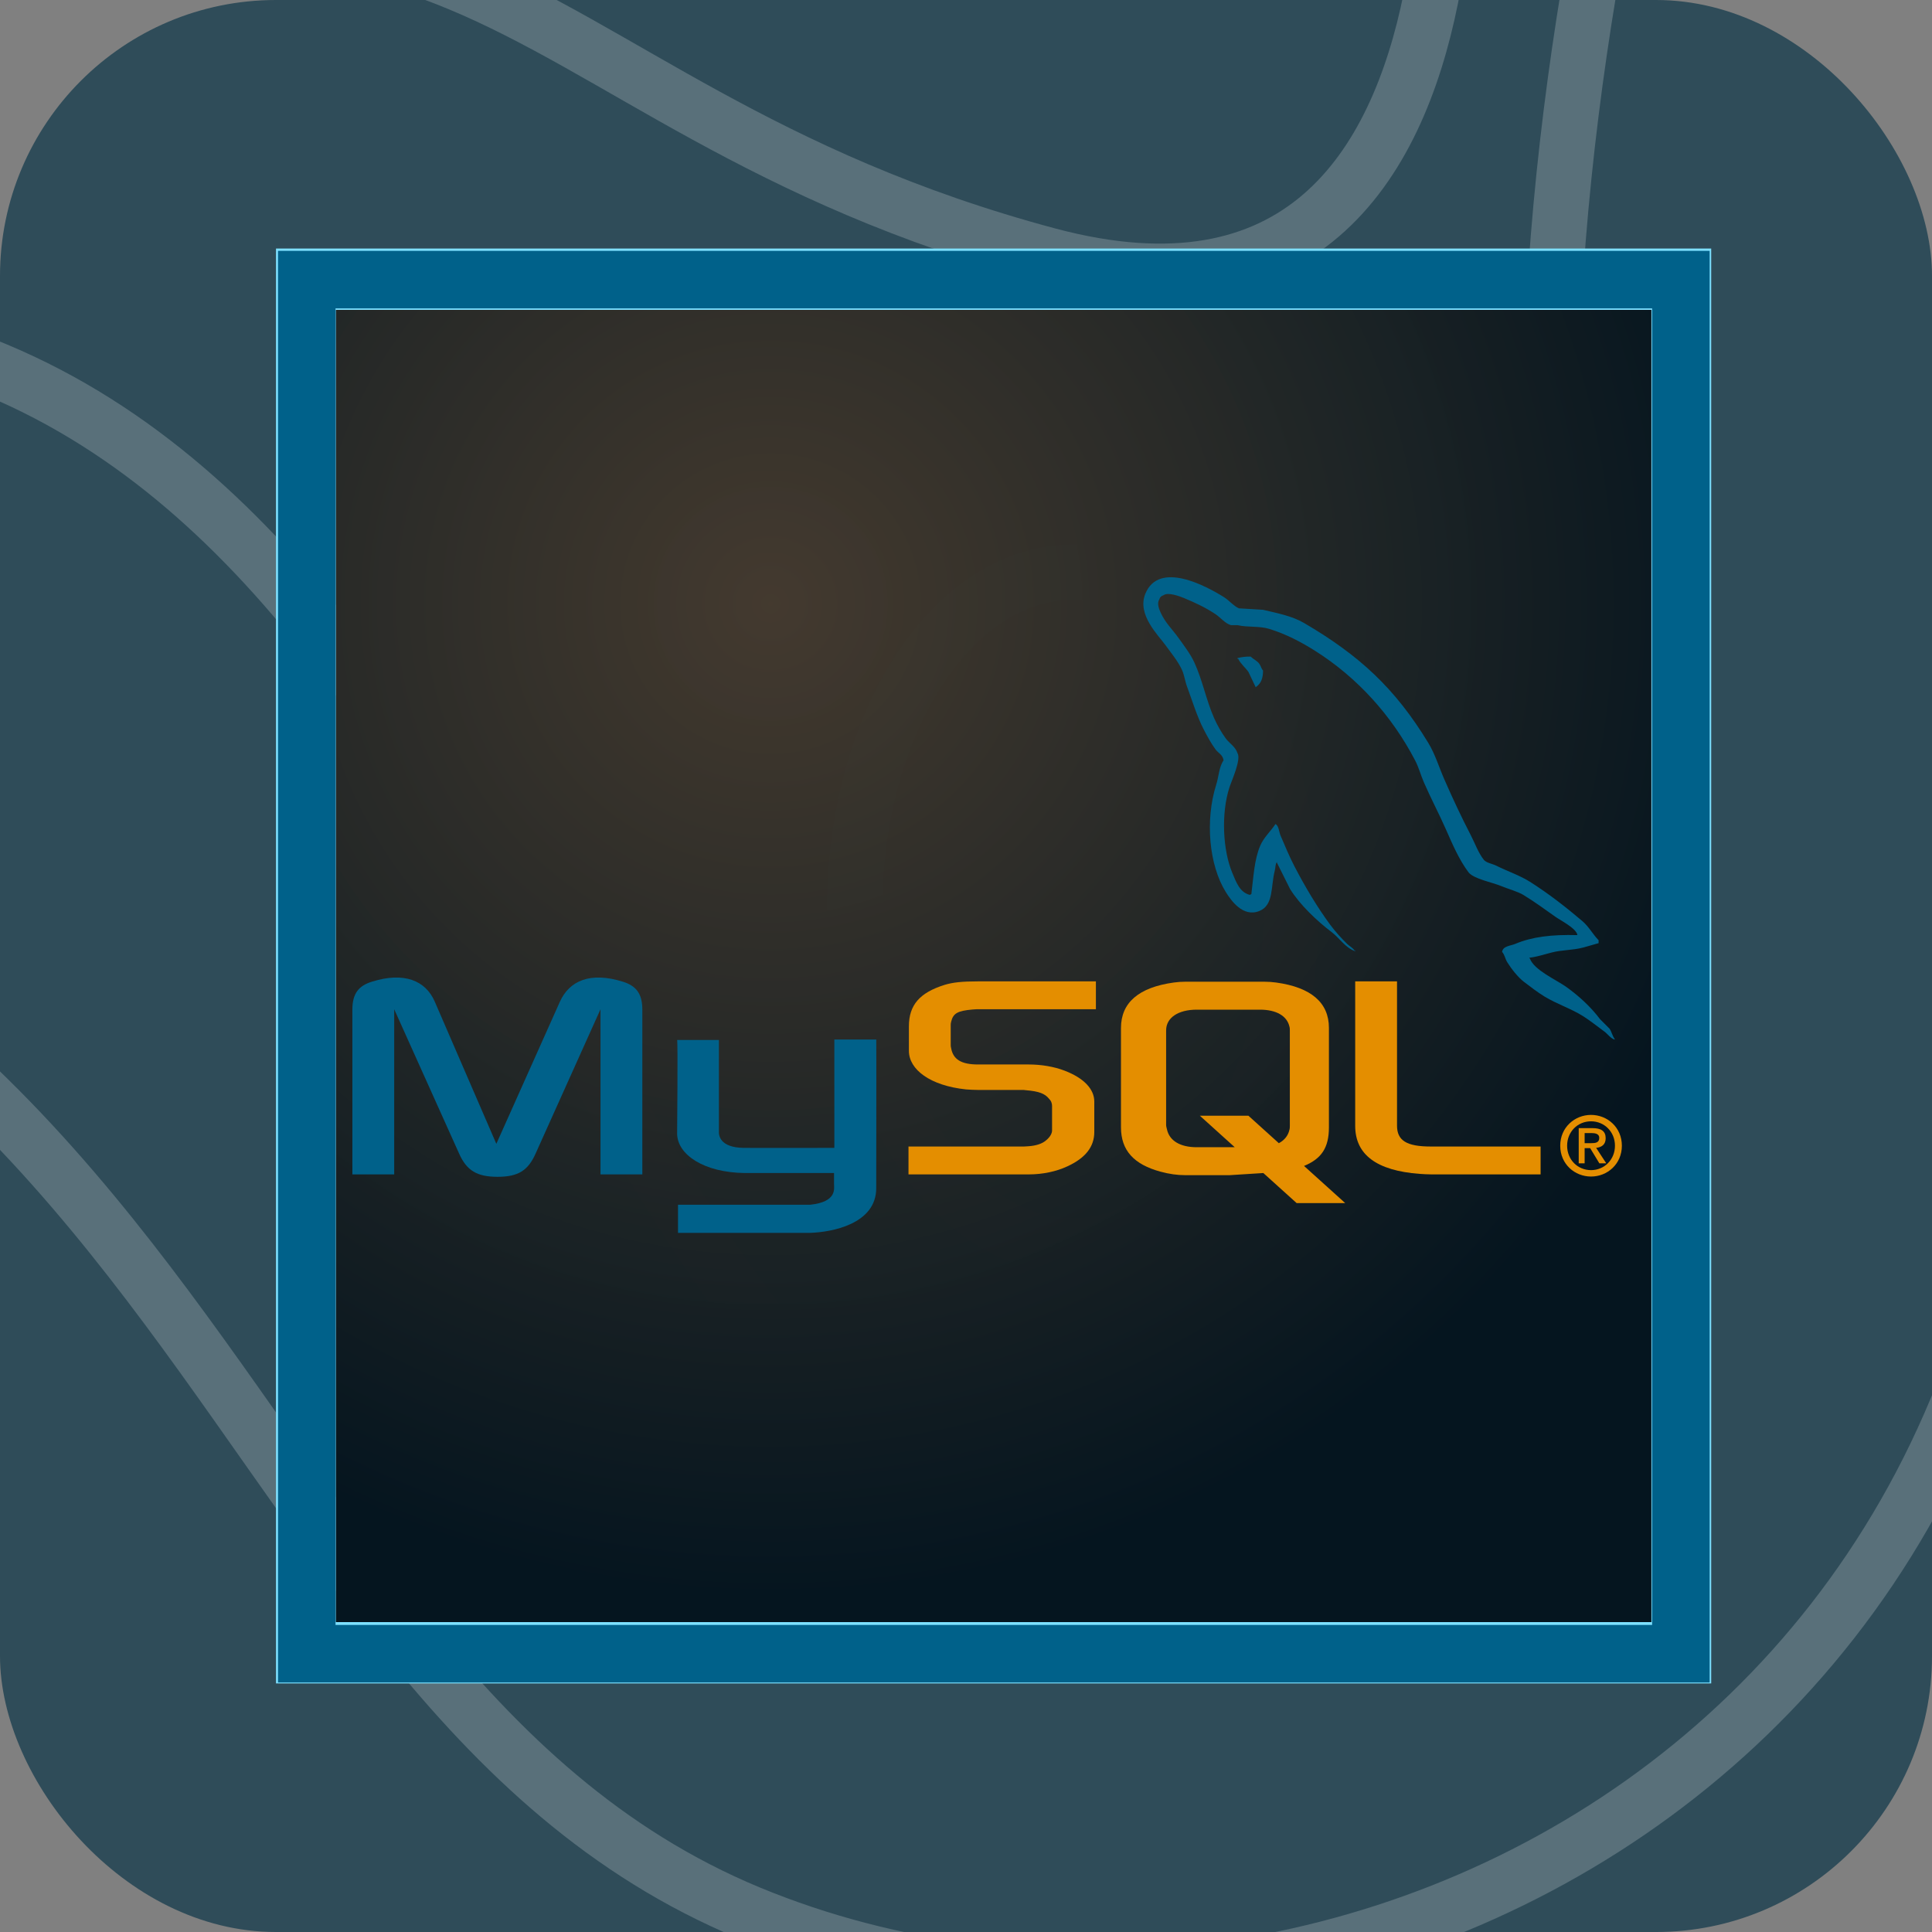
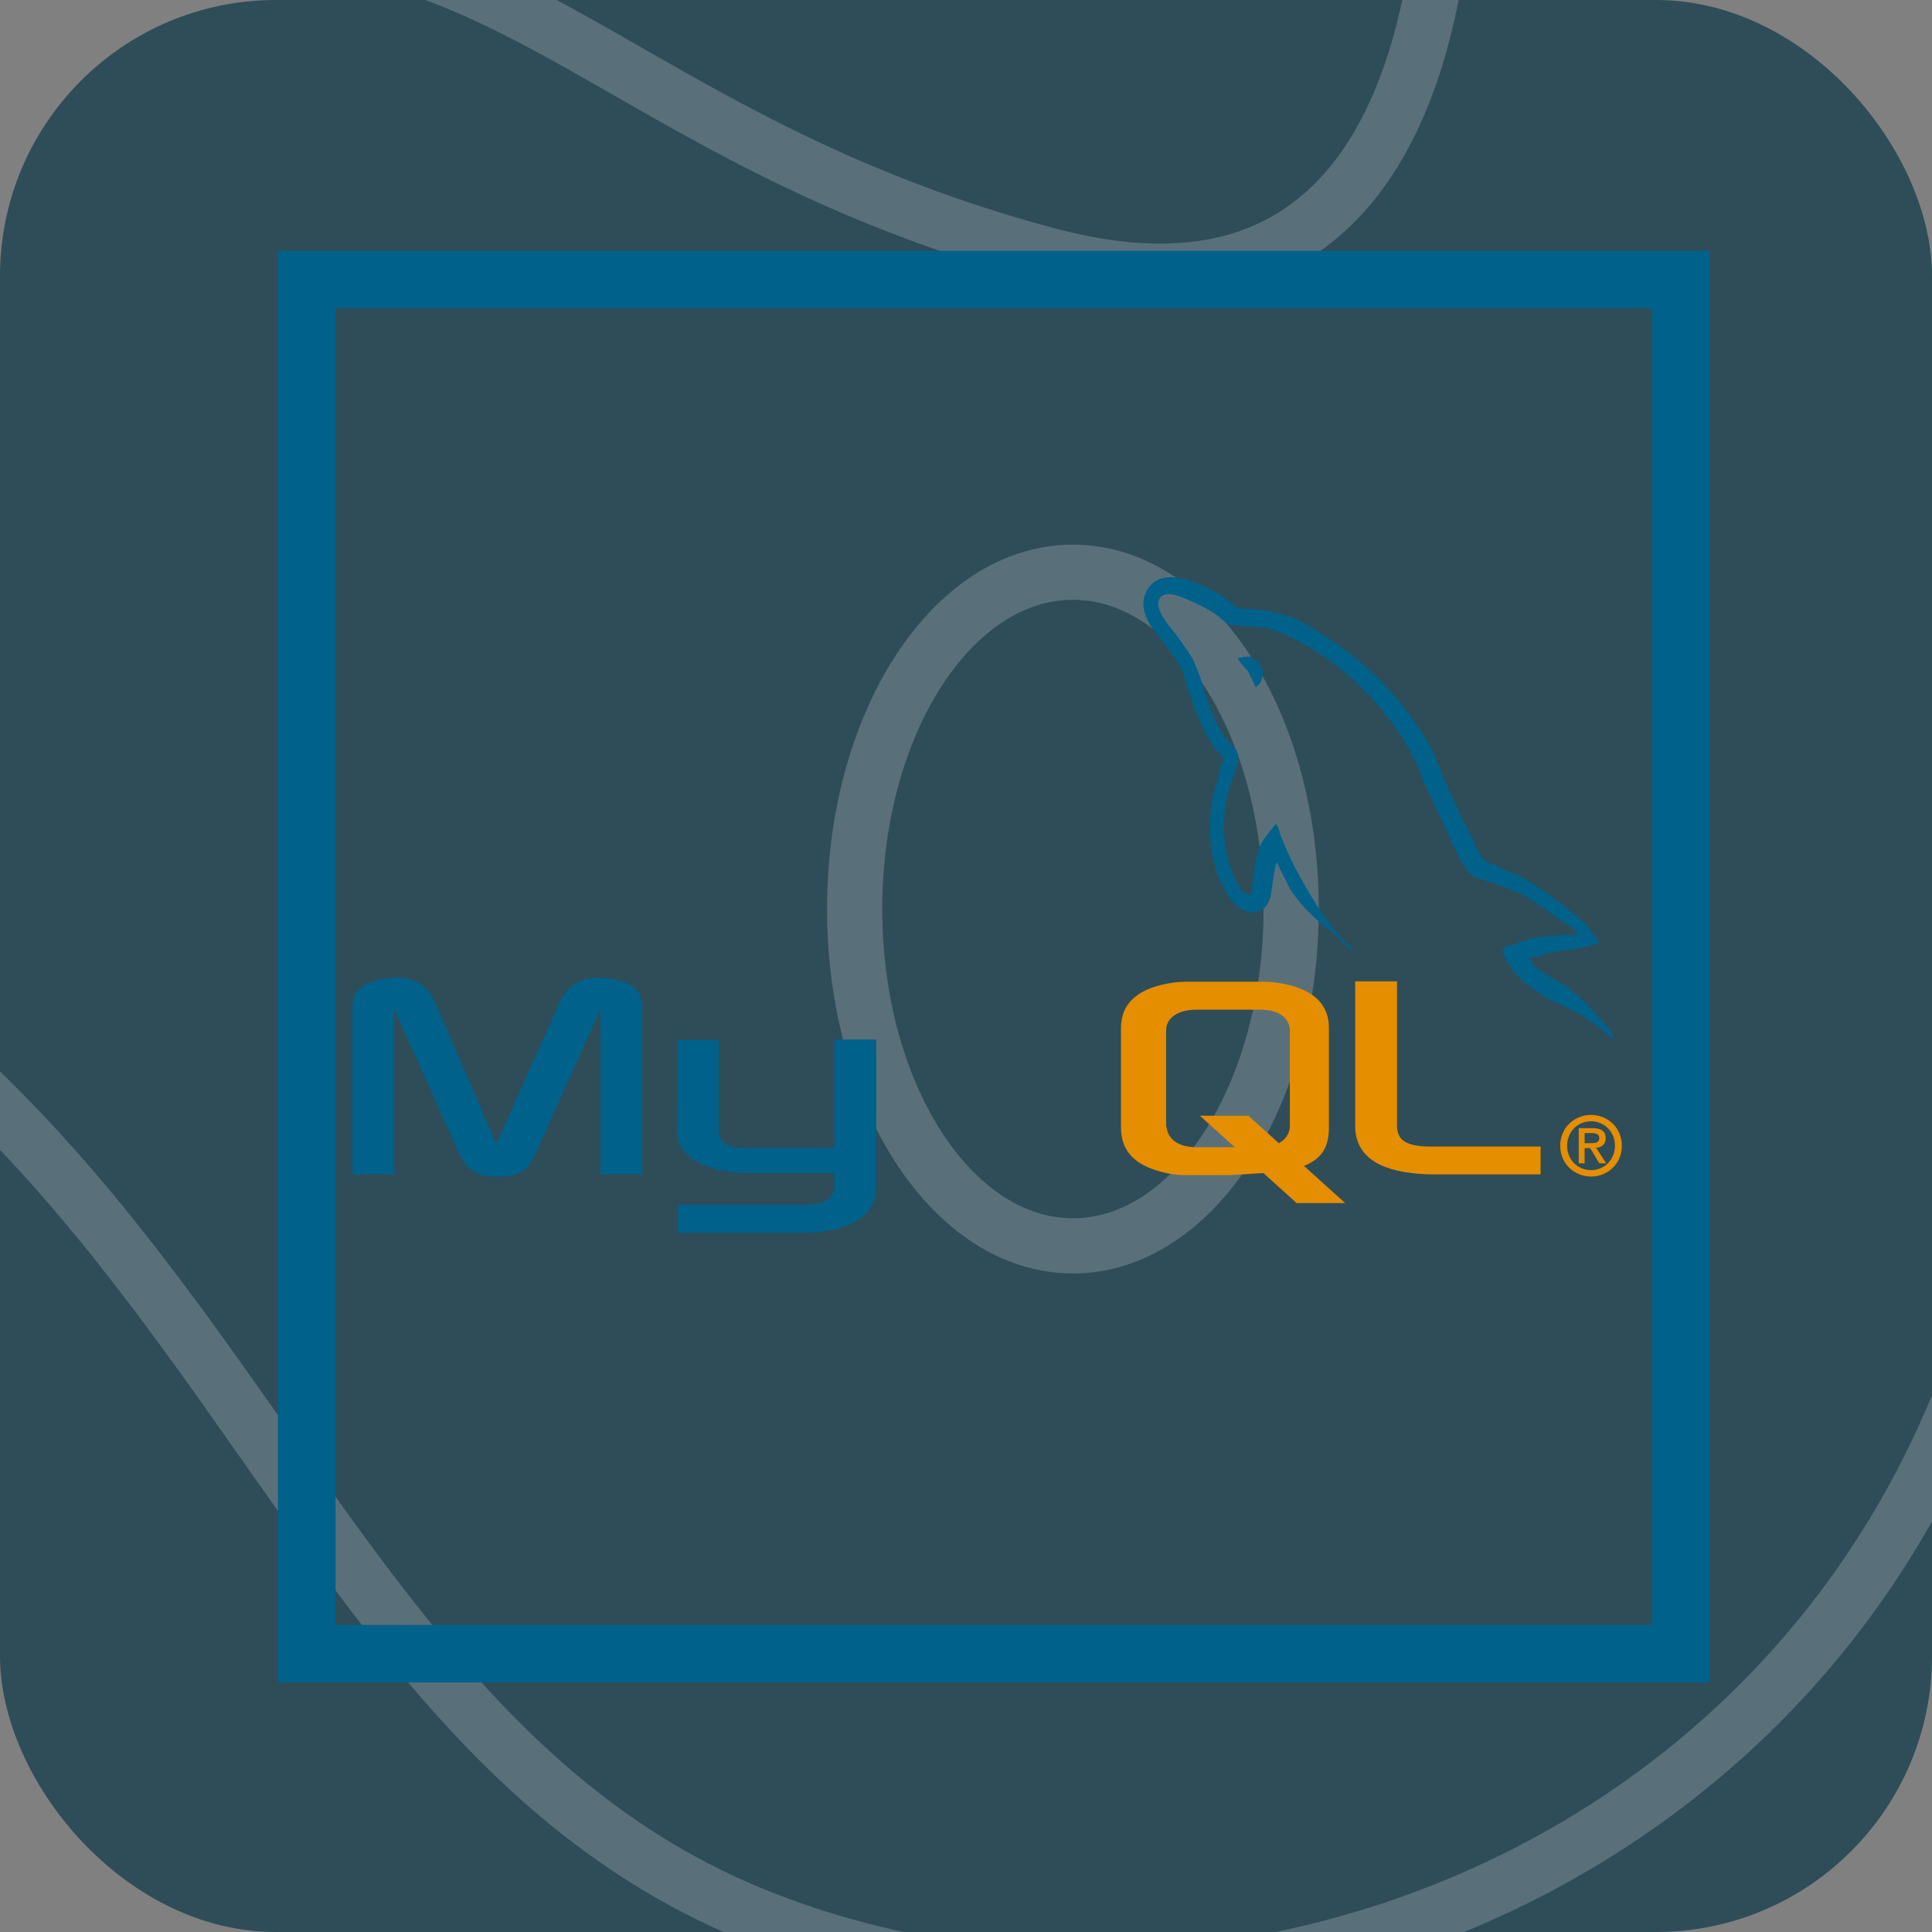
<svg xmlns="http://www.w3.org/2000/svg" xmlns:ns1="http://sodipodi.sourceforge.net/DTD/sodipodi-0.dtd" xmlns:ns2="http://www.inkscape.org/namespaces/inkscape" width="70" height="70" viewBox="0 0 70 70" fill="none" version="1.1" id="svg9" ns1:docname="mysql.svg" ns2:version="1.3.2 (091e20e, 2023-11-25, custom)" xml:space="preserve">
  <rect x="0" y="0" width="70" height="70" fill="#808080" stroke="none" />
  <ns1:namedview id="namedview9" pagecolor="#ffffff" bordercolor="#000000" borderopacity="0.25" ns2:showpageshadow="2" ns2:pageopacity="0.0" ns2:pagecheckerboard="0" ns2:deskcolor="#d1d1d1" ns2:zoom="8.6368043" ns2:cx="38.32436" ns2:cy="32.303615" ns2:window-width="1920" ns2:window-height="1111" ns2:window-x="-9" ns2:window-y="-9" ns2:window-maximized="1" ns2:current-layer="g6" />
  <g clip-path="url(#clip0)" id="g7">
    <rect width="70" height="70" rx="10" fill="#29373f" id="rect1" x="0" y="0" style="display:inline;fill:#2f4c59;fill-opacity:1" />
    <path d="m 94.857,-15.518 c 0,0 -26.379,12.562 -21.697,43.64 C 78.413,62.967 47.953,77.922 27.141,69.308 6.329,60.664 7.785,28.689 -31.783,27.702 -72.207,26.715 -80.715,-13.544 -80.715,-13.544" stroke="#ffffff" stroke-opacity="0.2" stroke-width="2" stroke-miterlimit="10" id="path1" style="display:inline" />
-     <path d="m 64.368,-24.881 c 0,0 -11.419,26.561 -7.337,52.972 4.111,26.411 -14.36,29.522 -21.697,26.411 C 20.089,48.101 17.149,13.824 -7.46,11.61 -25.959,9.935 -50.853,23.186 -64.042,-6.874" stroke="#ffffff" stroke-opacity="0.2" stroke-width="2" stroke-miterlimit="10" id="path2" style="display:inline" />
    <path d="m 52.063,-13.036 c 0,0 4.111,27.129 -14.074,22.283 C 17.149,3.684 17.463,-9.357 -8.916,2.966 -18.308,7.363 -56.106,8.649 -48.483,-15.518" stroke="#ffffff" stroke-opacity="0.2" stroke-width="2" stroke-miterlimit="10" id="path3" style="display:inline" />
    <path d="m 38.874,45.14 c 4.367,0 7.908,-5.464 7.908,-12.204 0,-6.74 -3.541,-12.204 -7.908,-12.204 -4.367,0 -7.908,5.464 -7.908,12.204 0,6.74 3.54,12.204 7.908,12.204 z" stroke="#ffffff" stroke-opacity="0.2" stroke-width="2" stroke-miterlimit="10" id="path4" style="display:inline" />
    <g clip-path="url(#clip1)" id="g6">
      <path d="M 12.167,11.227 H 59.833 V 58.773 H 12.167 Z" fill="url(#paint0_radial)" id="path5" style="display:inline" />
      <path d="M 12.167,11.226 H 59.834 V 58.772 H 12.167 Z M 10,60.994 H 62 V 9.005 H 10 Z" fill="#7de0ff" id="path6" ns1:nodetypes="cccccccccc" style="display:inline" />
    </g>
    <g id="g9" transform="matrix(0.118,0,0,0.118,12.68,20.859)">
      <g transform="translate(0.738,121.593)" style="fill:#00618a;fill-rule:nonzero;stroke:none;stroke-width:0.871;stroke-linecap:butt;stroke-linejoin:miter;stroke-dasharray:none" id="g1">
        <path d="m 0,62.235 c 0,0 12.842,0 12.842,0 0,0 0,-50.711 0,-50.711 0,0 19.881,44.208 19.881,44.208 2.346,5.351 5.557,7.244 11.854,7.244 6.298,0 9.385,-1.893 11.731,-7.244 0,0 19.88,-44.208 19.88,-44.208 0,0 0,50.711 0,50.711 0,0 12.843,0 12.843,0 0,0 0,-50.628 0,-50.628 0,-4.939 -1.977,-7.327 -6.051,-8.561 C 73.225,0 66.68,2.634 63.716,9.22 c 0,0 -19.51,43.63 -19.51,43.63 0,0 -18.892,-43.63 -18.892,-43.63 C 22.474,2.634 15.806,0 6.051,3.046 1.976,4.28 0,6.668 0,11.607 Z" id="path1-5" />
      </g>
      <g transform="translate(100.444,142.416)" style="fill:#00618a;fill-rule:nonzero;stroke:none;stroke-width:0.871;stroke-linecap:butt;stroke-linejoin:miter;stroke-dasharray:none" id="g2">
        <path d="m 0.002,0.136 c 0,0 12.838,0 12.838,0 0,0 0,27.938 0,27.938 -0.12,1.518 0.487,5.08 7.522,5.191 3.589,0.056 27.7,0 27.925,0 0,0 0,-33.265 0,-33.265 0,0 12.868,0 12.868,0 0.059,0 -0.013,45.364 -0.012,45.557 0.071,11.188 -13.882,13.618 -20.313,13.806 0,0 -40.549,0 -40.549,0 0,0 0,-8.639 0,-8.639 0.071,0 40.519,0.008 40.621,-0.002 8.265,-0.873 7.289,-4.981 7.288,-6.364 0,0 0,-3.368 0,-3.368 0,0 -27.295,0 -27.295,0 C 8.196,40.873 0.109,35.331 0.009,28.955 0,28.364 0.283,0.415 0.002,0.136 Z" id="path2-8" />
      </g>
      <g transform="translate(171.496,124.557)" style="fill:#e48e00;fill-rule:nonzero;stroke:none;stroke-width:0.871;stroke-linecap:butt;stroke-linejoin:miter;stroke-dasharray:none" id="g3">
-         <path d="m 0,59.271 c 0,0 36.92,0 36.92,0 4.322,0 8.521,-0.905 11.855,-2.47 5.556,-2.551 8.273,-6.008 8.273,-10.537 0,0 0,-9.384 0,-9.384 0,-3.705 -3.087,-7.163 -9.138,-9.467 -3.211,-1.236 -7.162,-1.894 -10.99,-1.894 0,0 -15.559,0 -15.559,0 -5.185,0 -7.655,-1.564 -8.272,-5.021 -0.124,-0.412 -0.124,-0.742 -0.124,-1.153 0,0 0,-5.844 0,-5.844 0,-0.33 0,-0.66 0.124,-1.071 0.617,-2.634 1.976,-3.376 6.544,-3.787 0.371,0 0.864,-0.083 1.235,-0.083 0,0 36.674,0 36.674,0 0,0 0,-8.56 0,-8.56 0,0 -36.057,0 -36.057,0 C 16.299,0 13.582,0.329 11.113,1.069 3.457,3.457 0.123,7.244 0.123,13.83 c 0,0 0,7.491 0,7.491 0,5.763 6.545,10.702 17.534,11.854 1.236,0.082 2.47,0.164 3.704,0.164 0,0 13.336,0 13.336,0 0.495,0 0.989,0 1.359,0.083 4.075,0.33 5.803,1.07 7.039,2.552 0.74,0.74 0.987,1.482 0.987,2.305 0,0 0,7.491 0,7.491 0,0.906 -0.617,2.059 -1.851,3.046 -1.112,0.988 -2.964,1.647 -5.434,1.812 -0.494,0 -0.864,0.082 -1.358,0.082 0,0 -35.439,0 -35.439,0 z" id="path3-0" />
-       </g>
+         </g>
      <g transform="translate(308.656,124.557)" style="fill:#e48e00;fill-rule:nonzero;stroke:none;stroke-width:0.871;stroke-linecap:butt;stroke-linejoin:miter;stroke-dasharray:none" id="g4">
        <path d="m 0,44.371 c 0,8.808 6.544,13.748 19.757,14.736 1.234,0.082 2.47,0.164 3.704,0.164 0,0 33.464,0 33.464,0 0,0 0,-8.561 0,-8.561 0,0 -33.711,0 -33.711,0 -7.532,0 -10.372,-1.894 -10.372,-6.421 0,0 0,-44.289 0,-44.289 C 12.842,0 0,0 0,0 Z" id="path4-3" />
      </g>
      <g transform="translate(236.74,124.666)" style="fill:#e48e00;fill-rule:nonzero;stroke:none;stroke-width:0.871;stroke-linecap:butt;stroke-linejoin:miter;stroke-dasharray:none" id="g5">
        <path d="m 0,44.711 c 0,0 0,-30.522 0,-30.522 C 0,6.435 5.445,1.732 16.209,0.247 17.323,0.083 18.561,0 19.674,0 c 0,0 24.376,0 24.376,0 1.237,0 2.352,0.083 3.589,0.247 10.765,1.485 16.209,6.188 16.209,13.942 0,0 0,30.522 0,30.522 0,6.291 -2.312,9.658 -7.641,11.852 0,0 12.65,11.418 12.65,11.418 0,0 -14.911,0 -14.911,0 0,0 -10.234,-9.238 -10.234,-9.238 0,0 -10.303,0.653 -10.303,0.653 0,0 -13.735,0 -13.735,0 -2.351,0 -4.825,-0.331 -7.548,-1.073 C 3.96,56.096 0,51.806 0,44.711 Z m 13.861,-0.742 c 0,0.413 0.123,0.825 0.247,1.32 0.742,3.547 4.083,5.527 9.156,5.527 0,0 11.667,0 11.667,0 0,0 -10.717,-9.675 -10.717,-9.675 0,0 14.911,0 14.911,0 0,0 9.347,8.438 9.347,8.438 1.722,-0.918 2.856,-2.322 3.252,-4.125 0.123,-0.412 0.123,-0.825 0.123,-1.237 0,0 0,-29.285 0,-29.285 0,-0.33 0,-0.743 -0.123,-1.156 C 50.981,10.477 47.64,8.58 42.691,8.58 c 0,0 -19.427,0 -19.427,0 -5.691,0 -9.403,2.475 -9.403,6.352 z" id="path5-0" />
      </g>
      <g transform="translate(241.59,-4.643)" style="fill:#00618a;fill-rule:nonzero;stroke:none;stroke-width:0.871;stroke-linecap:butt;stroke-linejoin:miter;stroke-dasharray:none" id="g6-7">
        <path d="m 135.289,114.997 c -7.894,-0.214 -13.924,0.52 -19.079,2.694 -1.465,0.618 -3.801,0.634 -4.04,2.47 0.805,0.844 0.93,2.104 1.57,3.142 1.231,1.992 3.309,4.661 5.163,6.061 2.026,1.529 4.114,3.165 6.286,4.489 3.863,2.356 8.176,3.701 11.896,6.061 2.192,1.391 4.37,3.143 6.509,4.713 1.057,0.776 1.768,1.983 3.142,2.469 0,-0.074 0,-0.149 0,-0.224 -0.722,-0.919 -0.908,-2.183 -1.571,-3.143 -0.972,-0.972 -1.945,-1.945 -2.918,-2.918 -2.853,-3.787 -6.475,-7.113 -10.325,-9.876 -3.07,-2.204 -9.942,-5.181 -11.223,-8.754 -0.075,-0.075 -0.149,-0.15 -0.225,-0.225 2.177,-0.245 4.726,-1.033 6.735,-1.571 3.375,-0.905 6.391,-0.671 9.876,-1.571 1.571,-0.449 3.142,-0.899 4.714,-1.347 0,-0.3 0,-0.598 0,-0.898 -1.762,-1.808 -3.018,-4.2 -4.939,-5.836 -5.026,-4.28 -10.512,-8.556 -16.161,-12.122 -3.133,-1.978 -7.005,-3.263 -10.325,-4.939 -1.117,-0.564 -3.079,-0.857 -3.817,-1.796 -1.744,-2.224 -2.694,-5.042 -4.039,-7.632 C 99.7,78.819 96.933,72.894 94.437,67.186 92.734,63.293 91.622,59.454 89.499,55.962 79.307,39.205 68.336,29.091 51.341,19.149 47.725,17.035 43.371,16.2 38.77,15.109 36.302,14.96 33.832,14.81 31.363,14.66 29.856,14.03 28.288,12.187 26.874,11.293 21.244,7.736 6.803,0 2.633,10.171 0,16.591 6.568,22.855 8.917,26.108 c 1.649,2.282 3.76,4.841 4.938,7.407 0.775,1.687 0.909,3.378 1.572,5.163 1.632,4.396 3.051,9.18 5.162,13.243 1.067,2.056 2.243,4.222 3.592,6.061 0.827,1.128 2.244,1.625 2.468,3.367 -1.386,1.94 -1.465,4.95 -2.244,7.407 -3.508,11.062 -2.185,24.811 2.918,32.997 1.566,2.513 5.254,7.903 10.325,5.836 4.436,-1.807 3.445,-7.406 4.714,-12.346 0.287,-1.12 0.111,-1.943 0.673,-2.693 0,0.074 0,0.149 0,0.225 1.347,2.693 2.694,5.387 4.041,8.08 2.99,4.816 8.297,9.849 12.794,13.245 2.332,1.761 4.168,4.806 7.183,5.836 0,-0.075 0,-0.149 0,-0.225 -0.076,0 -0.15,0 -0.225,0 -0.584,-0.911 -1.498,-1.288 -2.244,-2.02 -1.757,-1.722 -3.71,-3.863 -5.163,-5.836 -4.09,-5.553 -7.705,-11.631 -10.998,-17.957 -1.573,-3.021 -2.94,-6.354 -4.266,-9.428 -0.511,-1.185 -0.505,-2.978 -1.57,-3.592 -1.452,2.253 -3.591,4.074 -4.714,6.734 -1.796,4.252 -2.028,9.438 -2.693,14.815 -0.394,0.141 -0.219,0.044 -0.45,0.224 -3.126,-0.754 -4.225,-3.972 -5.386,-6.733 -2.939,-6.982 -3.485,-18.226 -0.899,-26.263 0.669,-2.079 3.693,-8.629 2.469,-10.55 -0.584,-1.917 -2.512,-3.025 -3.591,-4.49 -1.335,-1.811 -2.668,-4.194 -3.592,-6.285 -2.405,-5.444 -3.528,-11.556 -6.06,-17.059 -1.21,-2.631 -3.257,-5.293 -4.938,-7.632 C 10.872,21.049 8.788,19.141 7.346,16.007 6.833,14.894 6.136,13.111 6.897,11.967 7.139,11.194 7.48,10.872 8.244,10.62 c 1.302,-1.004 4.928,0.334 6.284,0.897 3.6,1.495 6.604,2.919 9.653,4.939 1.464,0.971 2.944,2.848 4.713,3.367 0.673,0 1.347,0 2.02,0 3.16,0.727 6.7,0.226 9.652,1.122 5.218,1.586 9.894,4.053 14.141,6.734 12.938,8.169 23.516,19.798 30.752,33.67 1.164,2.233 1.668,4.365 2.693,6.734 2.069,4.777 4.675,9.693 6.733,14.365 2.054,4.661 4.056,9.365 6.959,13.244 1.527,2.039 7.422,3.133 10.101,4.265 1.878,0.794 4.955,1.621 6.734,2.693 3.398,2.05 6.69,4.49 9.877,6.735 1.593,1.122 6.489,3.583 6.733,5.611 z" id="path6-5" />
      </g>
      <g transform="translate(272.504,24.803)" style="fill:#00618a;fill-rule:evenodd;stroke:none;stroke-width:0.871;stroke-linecap:butt;stroke-linejoin:miter;stroke-dasharray:none" id="g7-4">
        <path d="M 4.041,0.03 C 2.395,0 1.231,0.21 0,0.479 c 0,0.075 0,0.15 0,0.225 0.075,0 0.15,0 0.225,0 C 1.01,2.316 2.396,3.354 3.367,4.744 4.115,6.316 4.863,7.887 5.612,9.457 5.686,9.383 5.762,9.308 5.836,9.233 7.226,8.254 7.863,6.687 7.856,4.295 7.299,3.709 7.217,2.974 6.734,2.274 6.092,1.343 4.85,0.814 4.041,0.03 Z" id="path7" />
      </g>
      <g transform="translate(371.609,165.56)" style="fill:#e48e00;fill-rule:evenodd;stroke:none;stroke-width:1;stroke-linecap:butt;stroke-linejoin:miter;stroke-dasharray:none" id="g8">
        <path d="m 0,9.463 c 0,5.654 4.467,9.464 9.464,9.464 4.997,0 9.464,-3.81 9.464,-9.464 C 18.928,3.81 14.461,0 9.464,0 4.467,0 0,3.81 0,9.463 Z m 16.808,0 c 0,4.29 -3.28,7.496 -7.344,7.496 -4.113,0 -7.344,-3.206 -7.344,-7.496 0,-4.29 3.231,-7.496 7.344,-7.496 4.064,0 7.344,3.206 7.344,7.496 z m -4.794,5.401 c 0,0 2.119,0 2.119,0 0,0 -3.103,-4.744 -3.103,-4.744 1.665,-0.177 2.926,-0.985 2.926,-2.953 0,-2.196 -1.387,-3.104 -4.062,-3.104 0,0 -4.215,0 -4.215,0 0,0 0,10.801 0,10.801 0,0 1.817,0 1.817,0 0,0 0,-4.669 0,-4.669 0,0 1.691,0 1.691,0 z M 7.496,8.681 c 0,0 0,-3.104 0,-3.104 0,0 2.094,0 2.094,0 1.086,0 2.398,0.202 2.398,1.464 0,1.513 -1.186,1.64 -2.549,1.64 z" id="path8" />
      </g>
    </g>
    <path style="fill:#00618a;fill-opacity:1;stroke-width:0.116" d="M 10.073,35.025 V 9.089 H 36.009 61.944 V 35.025 60.96 H 36.009 10.073 Z m 49.787,0 V 11.173 H 36.009 12.157 v 23.851 23.851 h 23.851 23.851 z" id="path9" />
  </g>
  <defs id="defs9">
    <radialGradient id="paint0_radial" cx="0" cy="0" r="1" gradientUnits="userSpaceOnUse" gradientTransform="translate(27.866 21.882) scale(36.227 35.966)">
      <stop stop-color="#39464D" stop-opacity="0.98" id="stop7" offset="0" style="stop-color:#443a2e;stop-opacity:0.98;" />
      <stop offset="1" stop-color="#05151F" id="stop8" />
    </radialGradient>
    <clipPath id="clip0">
      <rect width="70" height="70" rx="10" fill="white" id="rect8" />
    </clipPath>
    <clipPath id="clip1">
-       <rect width="52" height="52" fill="white" transform="translate(10 9)" id="rect9" />
-     </clipPath>
+       </clipPath>
  </defs>
</svg>